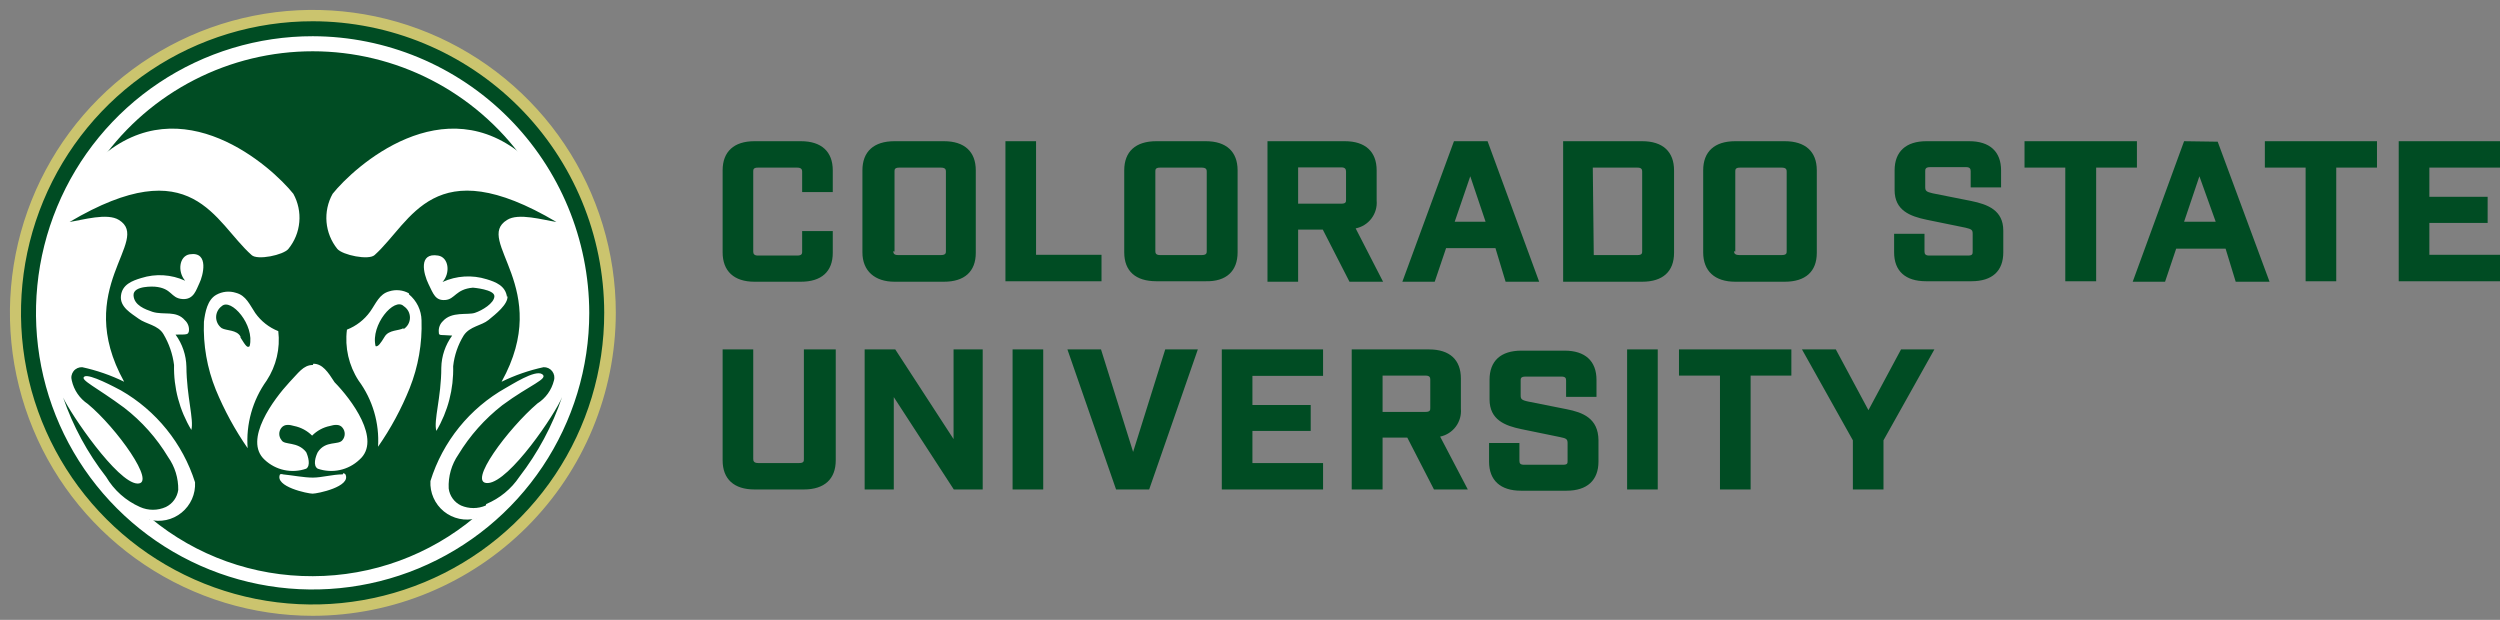
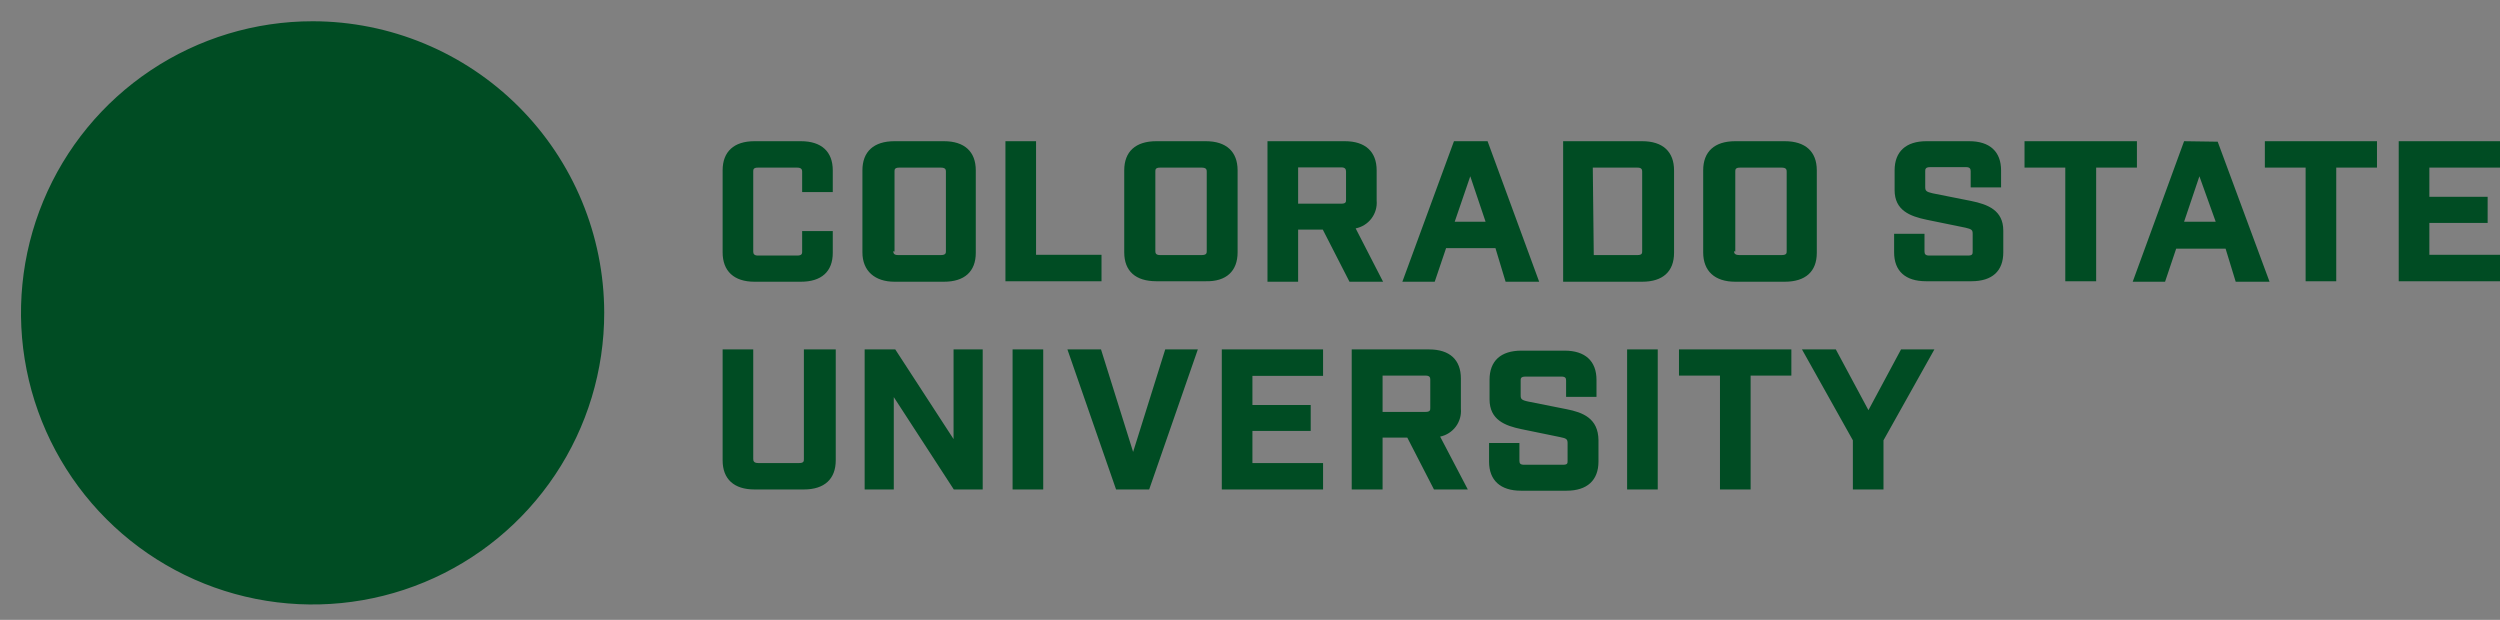
<svg xmlns="http://www.w3.org/2000/svg" width="121" height="30" viewBox="0 0 121 30" fill="none">
  <rect x="0" y="0" width="121" height="30" fill="#808080" stroke="none" />
-   <path d="M15.142 29.285C12.346 29.285 9.612 28.455 7.286 26.902C4.961 25.349 3.148 23.14 2.078 20.557C1.007 17.974 0.726 15.131 1.271 12.388C1.816 9.645 3.161 7.125 5.138 5.146C7.115 3.168 9.633 1.82 12.376 1.273C15.118 0.726 17.962 1.005 20.546 2.073C23.13 3.142 25.34 4.952 26.895 7.277C28.451 9.601 29.282 12.334 29.285 15.13C29.281 18.881 27.791 22.478 25.14 25.131C22.488 27.785 18.893 29.278 15.142 29.285ZM15.142 1.526C12.448 1.524 9.814 2.321 7.573 3.816C5.332 5.311 3.585 7.438 2.553 9.926C1.521 12.415 1.25 15.153 1.775 17.796C2.3 20.438 3.597 22.865 5.502 24.77C7.407 26.675 9.834 27.973 12.477 28.497C15.119 29.023 17.858 28.752 20.347 27.72C22.835 26.688 24.962 24.941 26.457 22.7C27.952 20.459 28.749 17.824 28.747 15.13C28.74 11.524 27.305 8.068 24.755 5.518C22.205 2.968 18.748 1.532 15.142 1.526Z" fill="#CBC46E" stroke="#CBC46E" stroke-width="1.04" stroke-miterlimit="10" />
  <path d="M15.142 1.264C12.396 1.261 9.711 2.074 7.427 3.598C5.143 5.122 3.362 7.289 2.31 9.826C1.258 12.363 0.982 15.154 1.517 17.848C2.052 20.541 3.374 23.015 5.316 24.957C7.258 26.899 9.732 28.221 12.425 28.756C15.119 29.291 17.91 29.015 20.447 27.963C22.984 26.912 25.151 25.131 26.675 22.846C28.2 20.562 29.012 17.877 29.009 15.131C29.003 11.455 27.54 7.932 24.941 5.332C22.342 2.733 18.818 1.27 15.142 1.264Z" fill="#004C23" stroke="#004C23" stroke-width="0.47" stroke-miterlimit="10" />
-   <path d="M15.142 1.753C12.494 1.751 9.904 2.534 7.7 4.004C5.497 5.473 3.779 7.564 2.764 10.01C1.749 12.456 1.482 15.149 1.997 17.747C2.512 20.345 3.787 22.732 5.659 24.605C7.531 26.479 9.916 27.756 12.514 28.273C15.111 28.791 17.804 28.526 20.251 27.513C22.699 26.5 24.79 24.784 26.262 22.582C27.734 20.38 28.52 17.791 28.52 15.142C28.513 11.595 27.102 8.195 24.595 5.686C22.088 3.176 18.689 1.762 15.142 1.753ZM23.511 24.467C23.322 24.548 23.118 24.59 22.913 24.59C22.707 24.59 22.504 24.548 22.315 24.467C22.154 24.391 22.014 24.276 21.91 24.131C21.805 23.987 21.739 23.819 21.717 23.642C21.689 23.06 21.853 22.484 22.183 22.004C22.742 21.084 23.463 20.274 24.311 19.613C25.65 18.621 26.583 18.334 26.236 18.107C25.89 17.88 24.73 18.645 24.479 18.776C22.732 19.758 21.428 21.37 20.833 23.283C20.817 23.562 20.869 23.841 20.982 24.096C21.095 24.352 21.267 24.576 21.484 24.753C21.701 24.929 21.957 25.051 22.23 25.109C22.503 25.168 22.786 25.16 23.056 25.088C20.84 26.952 18.038 27.977 15.142 27.981C12.25 27.997 9.444 26.994 7.216 25.148C7.486 25.22 7.769 25.227 8.043 25.169C8.316 25.111 8.572 24.988 8.788 24.812C9.005 24.636 9.177 24.411 9.291 24.156C9.404 23.901 9.455 23.622 9.44 23.343C8.843 21.464 7.563 19.877 5.854 18.896C5.603 18.764 4.323 18.071 4.084 18.226C3.845 18.382 4.67 18.74 6.009 19.733C6.861 20.39 7.583 21.201 8.137 22.123C8.466 22.588 8.637 23.145 8.627 23.713C8.602 23.889 8.535 24.056 8.431 24.2C8.327 24.344 8.189 24.46 8.029 24.538C7.832 24.627 7.618 24.673 7.402 24.673C7.185 24.673 6.971 24.627 6.774 24.538C6.089 24.235 5.517 23.725 5.136 23.08C4.236 21.924 3.533 20.628 3.056 19.242C3.415 20.032 5.674 23.355 6.643 23.403C7.611 23.451 5.638 20.701 4.252 19.553C3.856 19.289 3.577 18.882 3.475 18.418C3.452 18.341 3.447 18.26 3.462 18.181C3.477 18.103 3.51 18.029 3.559 17.965C3.608 17.902 3.672 17.852 3.745 17.818C3.817 17.785 3.897 17.769 3.977 17.772C4.68 17.924 5.363 18.161 6.009 18.477C3.487 13.935 7.36 11.639 5.758 10.647C5.196 10.289 4.001 10.647 3.367 10.743C9.344 7.216 10.372 10.743 12.178 12.345C12.453 12.608 13.72 12.345 13.959 12.046C14.26 11.676 14.444 11.225 14.486 10.749C14.529 10.274 14.428 9.797 14.198 9.38C13.146 8.065 8.818 4.168 4.873 7.611C6.044 5.979 7.587 4.65 9.374 3.733C11.161 2.816 13.14 2.338 15.148 2.338C17.157 2.338 19.136 2.816 20.923 3.733C22.709 4.65 24.252 5.979 25.423 7.611C21.466 4.168 17.151 8.065 16.099 9.38C15.866 9.796 15.764 10.273 15.804 10.748C15.845 11.223 16.026 11.675 16.326 12.046C16.577 12.345 17.844 12.608 18.131 12.345C19.924 10.731 20.964 7.216 26.93 10.743C26.284 10.647 25.088 10.289 24.539 10.647C22.925 11.639 26.798 13.935 24.276 18.477C24.922 18.161 25.604 17.924 26.308 17.772C26.388 17.769 26.467 17.785 26.54 17.818C26.613 17.852 26.676 17.902 26.725 17.965C26.774 18.029 26.808 18.103 26.823 18.181C26.837 18.26 26.833 18.341 26.81 18.418C26.696 18.878 26.409 19.276 26.009 19.529C24.61 20.725 22.566 23.439 23.618 23.379C24.67 23.319 26.894 20.008 27.204 19.219C26.734 20.611 26.035 21.916 25.136 23.08C24.743 23.666 24.186 24.124 23.534 24.395L23.511 24.467ZM16.589 22.96C16.099 22.96 15.573 23.116 15.142 23.116C14.712 23.116 14.174 23.008 13.696 22.96C13.673 22.951 13.649 22.945 13.624 22.945C13.599 22.945 13.575 22.951 13.552 22.96C13.277 23.558 14.903 23.893 15.13 23.893C15.357 23.893 17.007 23.558 16.72 22.96C16.693 22.927 16.655 22.906 16.613 22.901L16.589 22.96ZM15.142 17.665C14.676 17.665 14.437 18.059 14.007 18.501C13.265 19.302 11.759 21.299 12.811 22.255C13.075 22.503 13.401 22.674 13.755 22.75C14.109 22.826 14.477 22.804 14.819 22.685C15.047 22.542 14.915 22.088 14.819 21.884C14.401 21.346 13.756 21.562 13.624 21.299C13.554 21.215 13.516 21.109 13.516 21C13.516 20.891 13.554 20.785 13.624 20.701C13.78 20.51 14.03 20.558 14.234 20.617C14.564 20.683 14.868 20.846 15.106 21.084C15.341 20.846 15.64 20.683 15.967 20.617C16.17 20.558 16.433 20.51 16.577 20.701C16.647 20.785 16.685 20.891 16.685 21C16.685 21.109 16.647 21.215 16.577 21.299C16.386 21.562 15.764 21.299 15.381 21.884C15.274 22.088 15.13 22.542 15.381 22.685C15.724 22.804 16.092 22.826 16.446 22.75C16.8 22.674 17.126 22.503 17.39 22.255C18.502 21.299 16.983 19.302 16.194 18.501C15.871 17.999 15.608 17.605 15.166 17.605L15.142 17.665ZM24.539 14.377C24.467 13.827 23.989 13.648 23.558 13.516C22.853 13.295 22.091 13.342 21.419 13.648C21.813 13.205 21.717 12.452 21.203 12.369C20.235 12.213 20.498 13.253 20.737 13.743C20.976 14.233 21.072 14.556 21.55 14.52C22.028 14.485 22.052 13.994 22.889 13.923C22.889 13.923 23.941 14.006 23.929 14.341C23.917 14.676 23.343 15.023 22.985 15.142C22.626 15.262 21.861 15.058 21.43 15.549C21.359 15.617 21.305 15.702 21.272 15.795C21.239 15.889 21.228 15.988 21.239 16.087C21.239 16.266 21.311 16.194 21.885 16.242C21.554 16.694 21.37 17.236 21.359 17.796C21.359 19.242 20.976 20.354 21.12 20.856C21.68 19.91 21.962 18.824 21.933 17.724C21.991 17.194 22.166 16.684 22.447 16.23C22.745 15.788 23.307 15.764 23.642 15.489C23.977 15.214 24.61 14.724 24.562 14.317L24.539 14.377ZM9.177 12.309C8.675 12.393 8.579 13.146 8.962 13.588C8.294 13.281 7.535 13.234 6.834 13.457C6.404 13.588 5.913 13.767 5.854 14.317C5.794 14.867 6.356 15.166 6.714 15.429C7.073 15.692 7.647 15.728 7.91 16.17C8.182 16.628 8.357 17.136 8.424 17.665C8.399 18.771 8.689 19.861 9.261 20.808C9.392 20.306 9.034 19.195 9.022 17.748C9.01 17.188 8.826 16.646 8.496 16.194C9.081 16.194 9.093 16.194 9.141 16.039C9.156 15.94 9.146 15.84 9.112 15.746C9.079 15.652 9.023 15.568 8.95 15.501C8.531 15.011 7.922 15.262 7.384 15.094C7.037 14.975 6.487 14.783 6.463 14.293C6.439 13.803 7.491 13.875 7.491 13.875C8.34 13.947 8.245 14.425 8.818 14.473C9.392 14.52 9.5 14.006 9.655 13.696C9.811 13.385 10.157 12.153 9.177 12.309ZM12.907 18.418C13.37 17.712 13.569 16.865 13.469 16.027C13.021 15.85 12.635 15.546 12.357 15.154C12.082 14.748 11.915 14.305 11.424 14.174C11.267 14.123 11.101 14.105 10.936 14.121C10.772 14.138 10.612 14.188 10.468 14.269C10.038 14.508 9.93 15.106 9.87 15.572C9.827 16.697 10.023 17.817 10.444 18.86C10.855 19.857 11.373 20.807 11.986 21.693C11.899 20.527 12.225 19.368 12.907 18.418ZM11.64 16.29C11.46 15.955 10.97 16.015 10.731 15.883C10.647 15.822 10.579 15.742 10.532 15.65C10.485 15.557 10.46 15.455 10.46 15.351C10.46 15.248 10.485 15.145 10.532 15.053C10.579 14.96 10.647 14.88 10.731 14.819C11.173 14.401 12.345 15.728 12.082 16.756C11.974 16.84 11.915 16.78 11.64 16.337V16.29ZM19.793 14.198C19.648 14.116 19.489 14.066 19.325 14.05C19.16 14.033 18.994 14.051 18.836 14.102C18.358 14.233 18.203 14.676 17.916 15.082C17.633 15.476 17.243 15.778 16.792 15.955C16.682 16.817 16.881 17.689 17.354 18.418C18.035 19.342 18.369 20.476 18.298 21.622C18.914 20.738 19.427 19.787 19.828 18.788C20.244 17.744 20.439 16.624 20.402 15.501C20.397 15.26 20.34 15.023 20.235 14.806C20.129 14.59 19.979 14.399 19.793 14.245V14.198ZM19.53 15.883C19.314 16.015 18.824 15.955 18.621 16.29C18.418 16.624 18.298 16.792 18.179 16.756C17.928 15.728 19.087 14.365 19.542 14.819C19.635 14.88 19.711 14.963 19.764 15.06C19.816 15.158 19.843 15.268 19.842 15.379C19.841 15.489 19.811 15.598 19.757 15.695C19.702 15.792 19.624 15.873 19.53 15.931V15.883Z" fill="white" />
-   <path d="M23.057 25.089C20.841 26.953 18.039 27.977 15.143 27.982C12.254 27.996 9.452 26.993 7.229 25.149" stroke="white" stroke-width="0.19" stroke-miterlimit="10" />
-   <path d="M4.861 7.659C6.032 6.028 7.575 4.699 9.362 3.782C11.149 2.865 13.128 2.387 15.136 2.387C17.145 2.387 19.124 2.865 20.911 3.782C22.697 4.699 24.24 6.028 25.411 7.659" stroke="white" stroke-width="0.19" stroke-miterlimit="10" />
  <path d="M36.517 13.636H38.764C39.756 13.636 40.306 13.146 40.306 12.238V11.185H38.824V12.178C38.824 12.261 38.824 12.369 38.585 12.369H36.684C36.493 12.369 36.457 12.273 36.457 12.178V8.304C36.457 8.209 36.457 8.113 36.684 8.113H38.585C38.8 8.113 38.824 8.221 38.824 8.304V9.297H40.306V8.245C40.306 7.336 39.756 6.834 38.764 6.834H36.517C35.525 6.834 34.975 7.336 34.975 8.245V12.213C34.975 13.122 35.525 13.636 36.517 13.636ZM43.295 13.636H45.686C46.678 13.636 47.228 13.146 47.228 12.238V8.245C47.228 7.336 46.678 6.834 45.686 6.834H43.295C42.291 6.834 41.741 7.336 41.741 8.245V12.213C41.741 13.122 42.351 13.636 43.295 13.636ZM43.295 12.178V8.304C43.295 8.209 43.295 8.113 43.522 8.113H45.542C45.77 8.113 45.782 8.221 45.782 8.304V12.154C45.782 12.238 45.782 12.345 45.542 12.345H43.462C43.259 12.345 43.235 12.249 43.235 12.154L43.295 12.178ZM53.313 12.333H50.145V6.834H48.663V13.612H53.313V12.333ZM59.9 12.213V8.245C59.9 7.336 59.35 6.834 58.358 6.834H55.967C54.963 6.834 54.413 7.336 54.413 8.245V12.213C54.413 13.122 54.963 13.612 55.967 13.612H58.358C59.35 13.636 59.9 13.122 59.9 12.213ZM58.406 8.304V12.154C58.406 12.238 58.406 12.345 58.166 12.345H56.146C55.943 12.345 55.919 12.249 55.919 12.154V8.304C55.919 8.209 55.919 8.113 56.146 8.113H58.166C58.394 8.113 58.406 8.221 58.406 8.304ZM65.614 11.054C65.92 10.993 66.193 10.822 66.38 10.573C66.568 10.323 66.657 10.014 66.63 9.703V8.245C66.63 7.336 66.08 6.834 65.088 6.834H61.346V13.636H62.829V11.114H64.024L65.315 13.636H66.941L65.614 11.054ZM62.829 8.101H64.921C65.112 8.101 65.148 8.197 65.148 8.304V9.667C65.148 9.763 65.148 9.858 64.921 9.858H62.829V8.101ZM69.99 12.01H72.38L72.871 13.636H74.496L71.998 6.834H70.372L67.874 13.636H69.44L69.99 12.01ZM70.408 10.731L71.161 8.532L71.902 10.731H70.408ZM79.481 6.834H75.656V13.636H79.481C80.474 13.636 81.024 13.146 81.024 12.238V8.245C81.024 7.336 80.474 6.834 79.481 6.834ZM77.091 8.113H79.254C79.458 8.113 79.481 8.209 79.481 8.304V12.154C79.481 12.249 79.481 12.345 79.254 12.345H77.138L77.091 8.113ZM83.988 13.636H86.379C87.383 13.636 87.933 13.146 87.933 12.238V8.245C87.933 7.336 87.383 6.834 86.379 6.834H83.988C82.984 6.834 82.434 7.336 82.434 8.245V12.213C82.434 13.122 82.996 13.636 83.988 13.636ZM83.988 12.178V8.304C83.988 8.209 83.988 8.113 84.216 8.113H86.236C86.463 8.113 86.475 8.221 86.475 8.304V12.154C86.475 12.249 86.475 12.345 86.236 12.345H84.192C83.953 12.345 83.929 12.249 83.929 12.154L83.988 12.178ZM95.405 9.727L93.54 9.356C93.217 9.285 93.181 9.225 93.181 9.046V8.292C93.181 8.197 93.181 8.089 93.421 8.089H95.154C95.345 8.089 95.381 8.173 95.381 8.292V9.069H96.852V8.245C96.852 7.336 96.302 6.834 95.309 6.834H93.241C92.249 6.834 91.699 7.336 91.699 8.245V9.201C91.699 10.181 92.44 10.468 93.253 10.636L95.118 11.018C95.441 11.09 95.477 11.138 95.477 11.317V12.166C95.477 12.285 95.477 12.369 95.25 12.369H93.373C93.181 12.369 93.146 12.285 93.146 12.166V11.317H91.675V12.213C91.675 13.122 92.225 13.612 93.217 13.612H95.417C96.421 13.612 96.959 13.122 96.959 12.213V11.162C96.959 10.181 96.218 9.894 95.405 9.727ZM103.427 6.834H97.987V8.113H99.96V13.612H101.454V8.113H103.427V6.834ZM105.71 6.834L103.223 13.636H104.789L105.327 12.034H107.718L108.208 13.636H109.846L107.336 6.858L105.71 6.834ZM107.24 10.731H105.71L106.451 8.532L107.24 10.731ZM109.619 8.113H111.592V13.612H113.074V8.113H115.046V6.834H109.619V8.113ZM121 8.113V6.834H116.098V13.612H121V12.333H117.581V10.791H120.402V9.524H117.581V8.113H121ZM38.908 22.22C38.908 22.315 38.908 22.411 38.681 22.411H36.696C36.493 22.411 36.457 22.315 36.457 22.22V16.912H34.975V22.279C34.975 23.188 35.525 23.69 36.517 23.69H38.908C39.9 23.69 40.45 23.188 40.45 22.279V16.912H38.908V22.22ZM46.152 21.251L43.331 16.912H41.849V23.69H43.259V19.219L46.164 23.69H47.563V16.912H46.152V21.251ZM49.009 16.912H50.492V23.69H49.009V16.912ZM54.843 21.873L53.289 16.912H51.663L54.018 23.69H55.62L57.975 16.912H56.397L54.843 21.873ZM59.135 23.69H64.036V22.411H60.617V20.857H63.438V19.602H60.617V18.191H64.036V16.912H59.135V23.69ZM70.707 19.781V18.322C70.707 17.414 70.169 16.912 69.165 16.912H65.423V23.69H66.917V21.18H68.113L69.404 23.69H71.042L69.703 21.132C70.006 21.069 70.276 20.896 70.462 20.647C70.647 20.398 70.734 20.09 70.707 19.781ZM66.917 18.179H68.997C69.201 18.179 69.225 18.274 69.225 18.37V19.745C69.225 19.841 69.225 19.936 68.997 19.936H66.917V18.179ZM75.823 19.805L73.959 19.434C73.624 19.362 73.6 19.303 73.6 19.123V18.418C73.6 18.322 73.6 18.227 73.839 18.227H75.572C75.764 18.227 75.799 18.298 75.799 18.418V19.207H77.27V18.382C77.27 17.474 76.72 16.971 75.728 16.971H73.636C72.632 16.971 72.094 17.474 72.094 18.382V19.326C72.094 20.319 72.835 20.606 73.648 20.773L75.513 21.156C75.835 21.215 75.871 21.275 75.871 21.454V22.303C75.871 22.423 75.871 22.494 75.644 22.494H73.767C73.576 22.494 73.54 22.423 73.54 22.303V21.442H72.07V22.339C72.07 23.248 72.62 23.75 73.612 23.75H75.823C76.816 23.75 77.366 23.248 77.366 22.339V21.299C77.354 20.247 76.612 19.96 75.823 19.805ZM78.752 16.912H80.235V23.69H78.752V16.912ZM81.263 18.179H83.247V23.69H84.73V18.179H86.702V16.912H81.263V18.179ZM90.432 19.852L88.854 16.912H87.216L89.679 21.311V23.69H91.161V21.311L93.624 16.912H92.01L90.432 19.852Z" fill="#004C23" />
</svg>